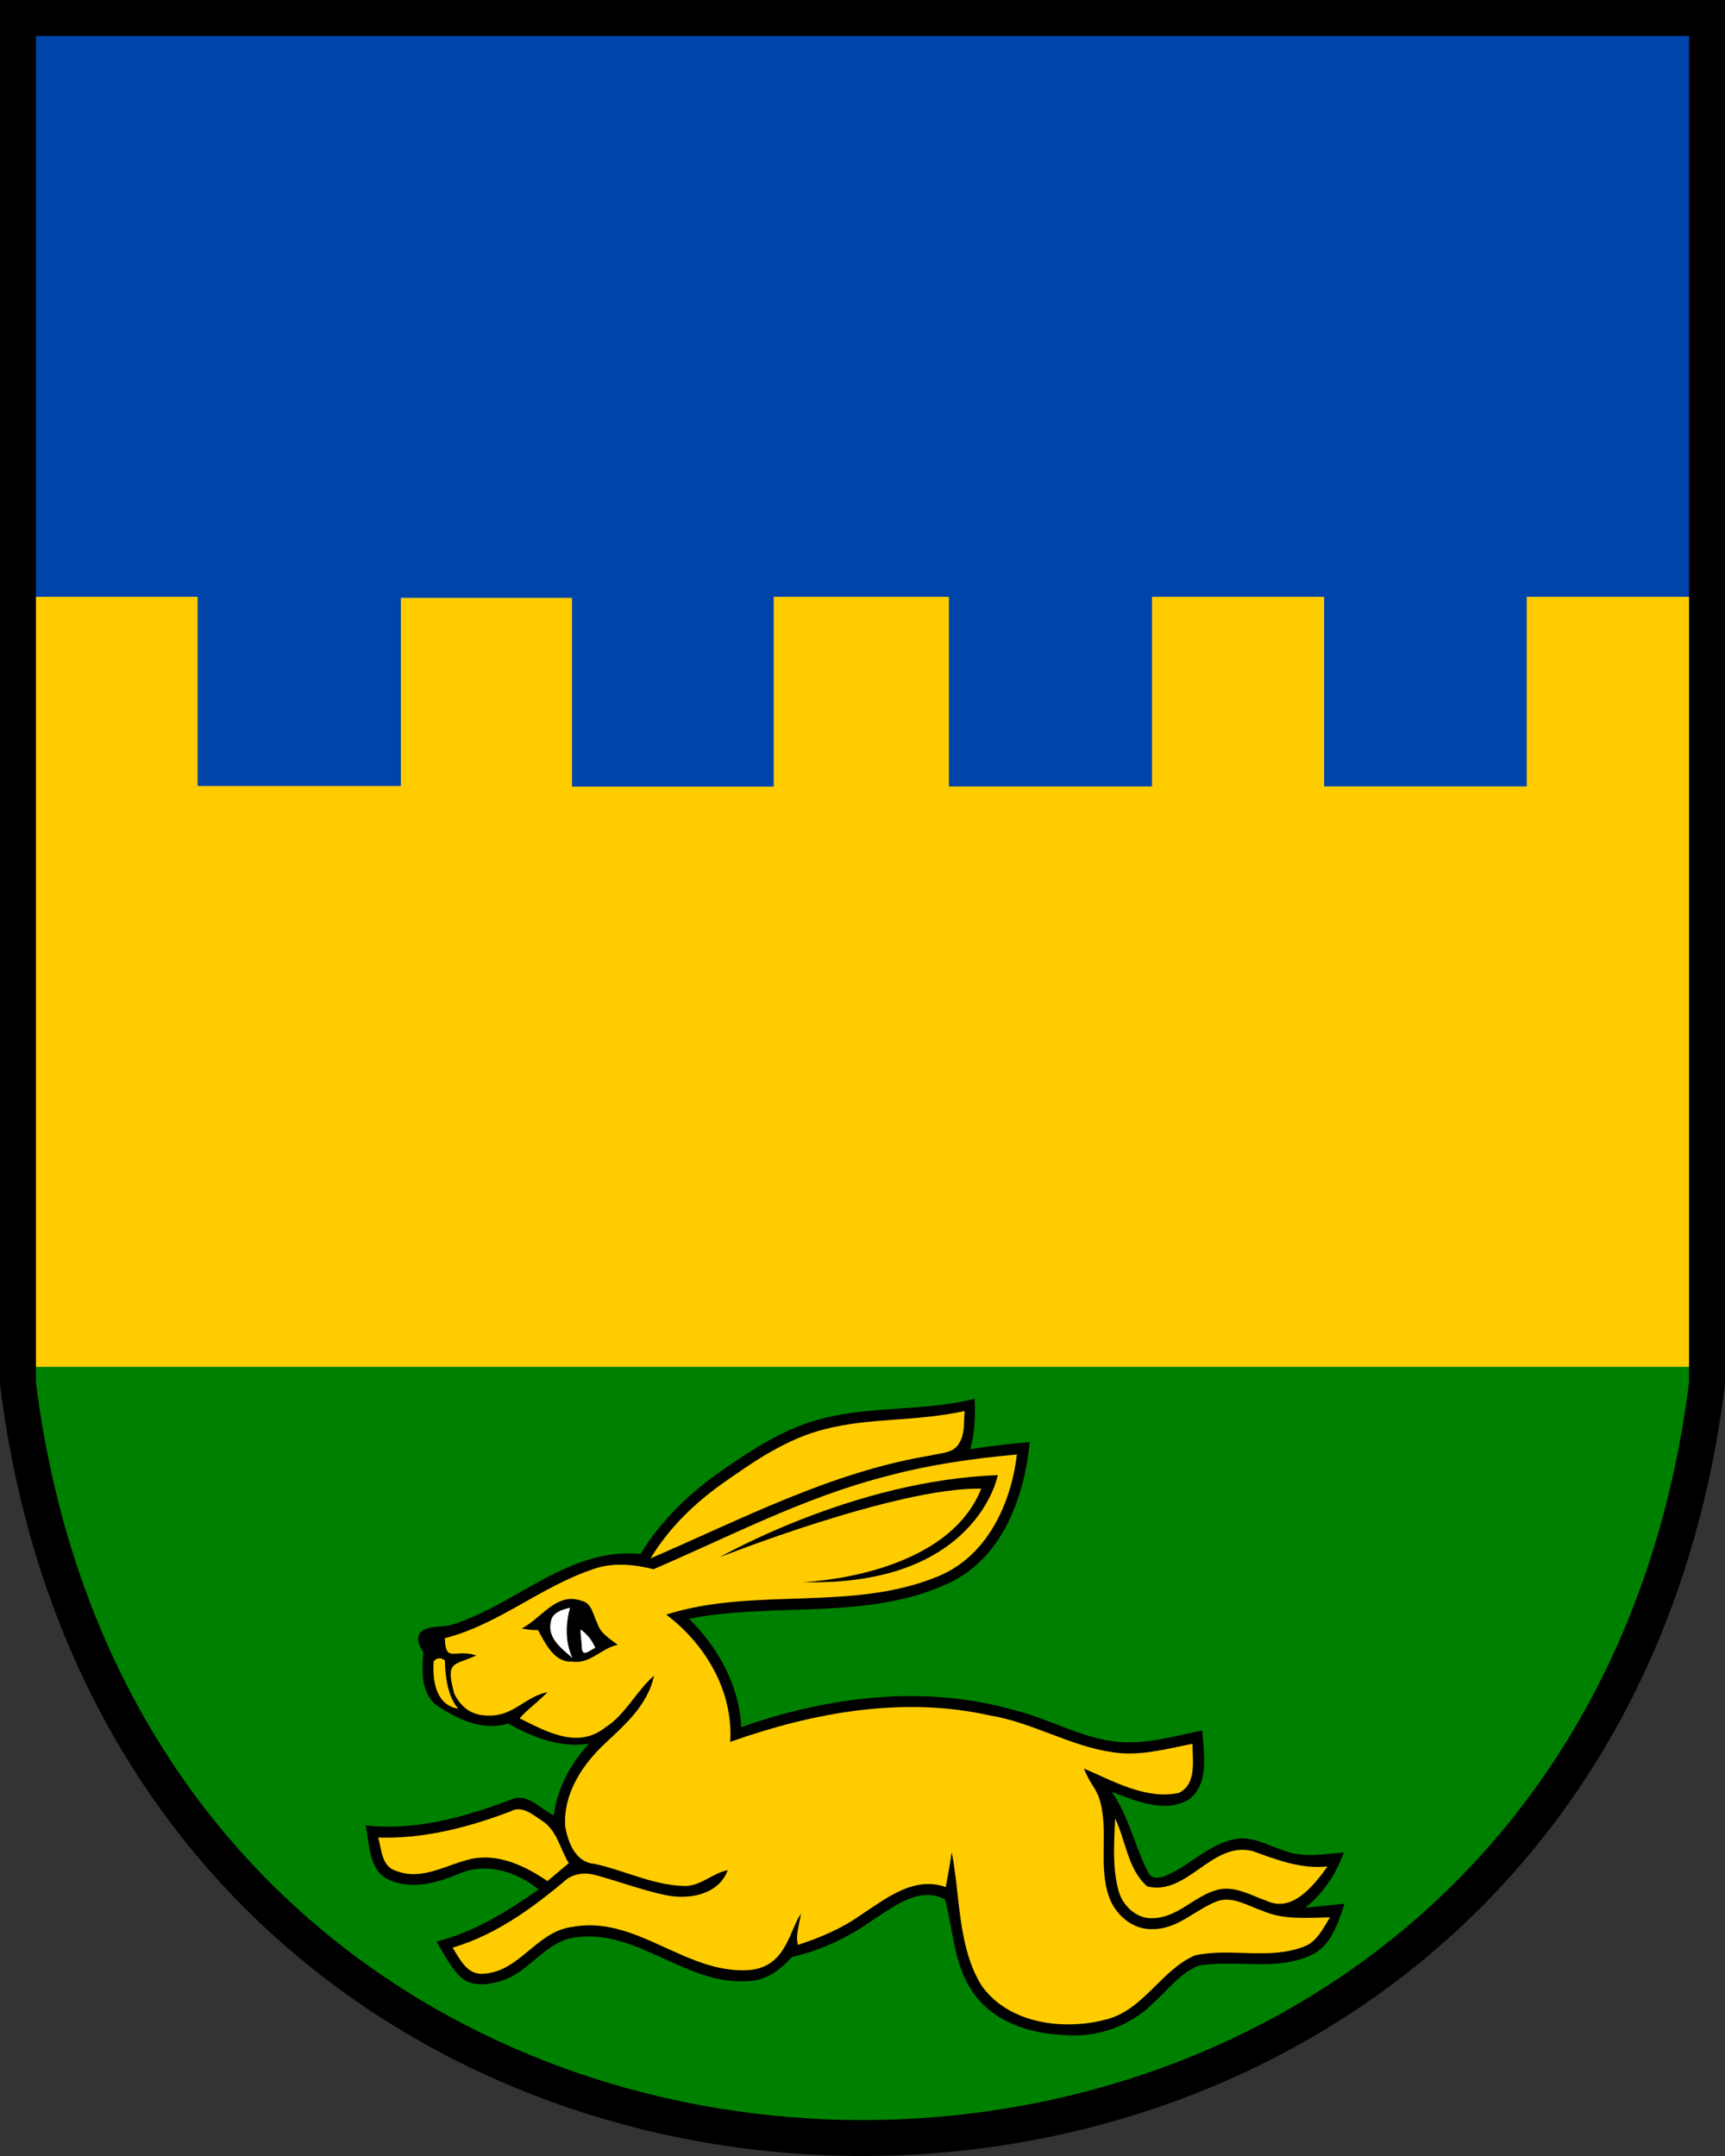
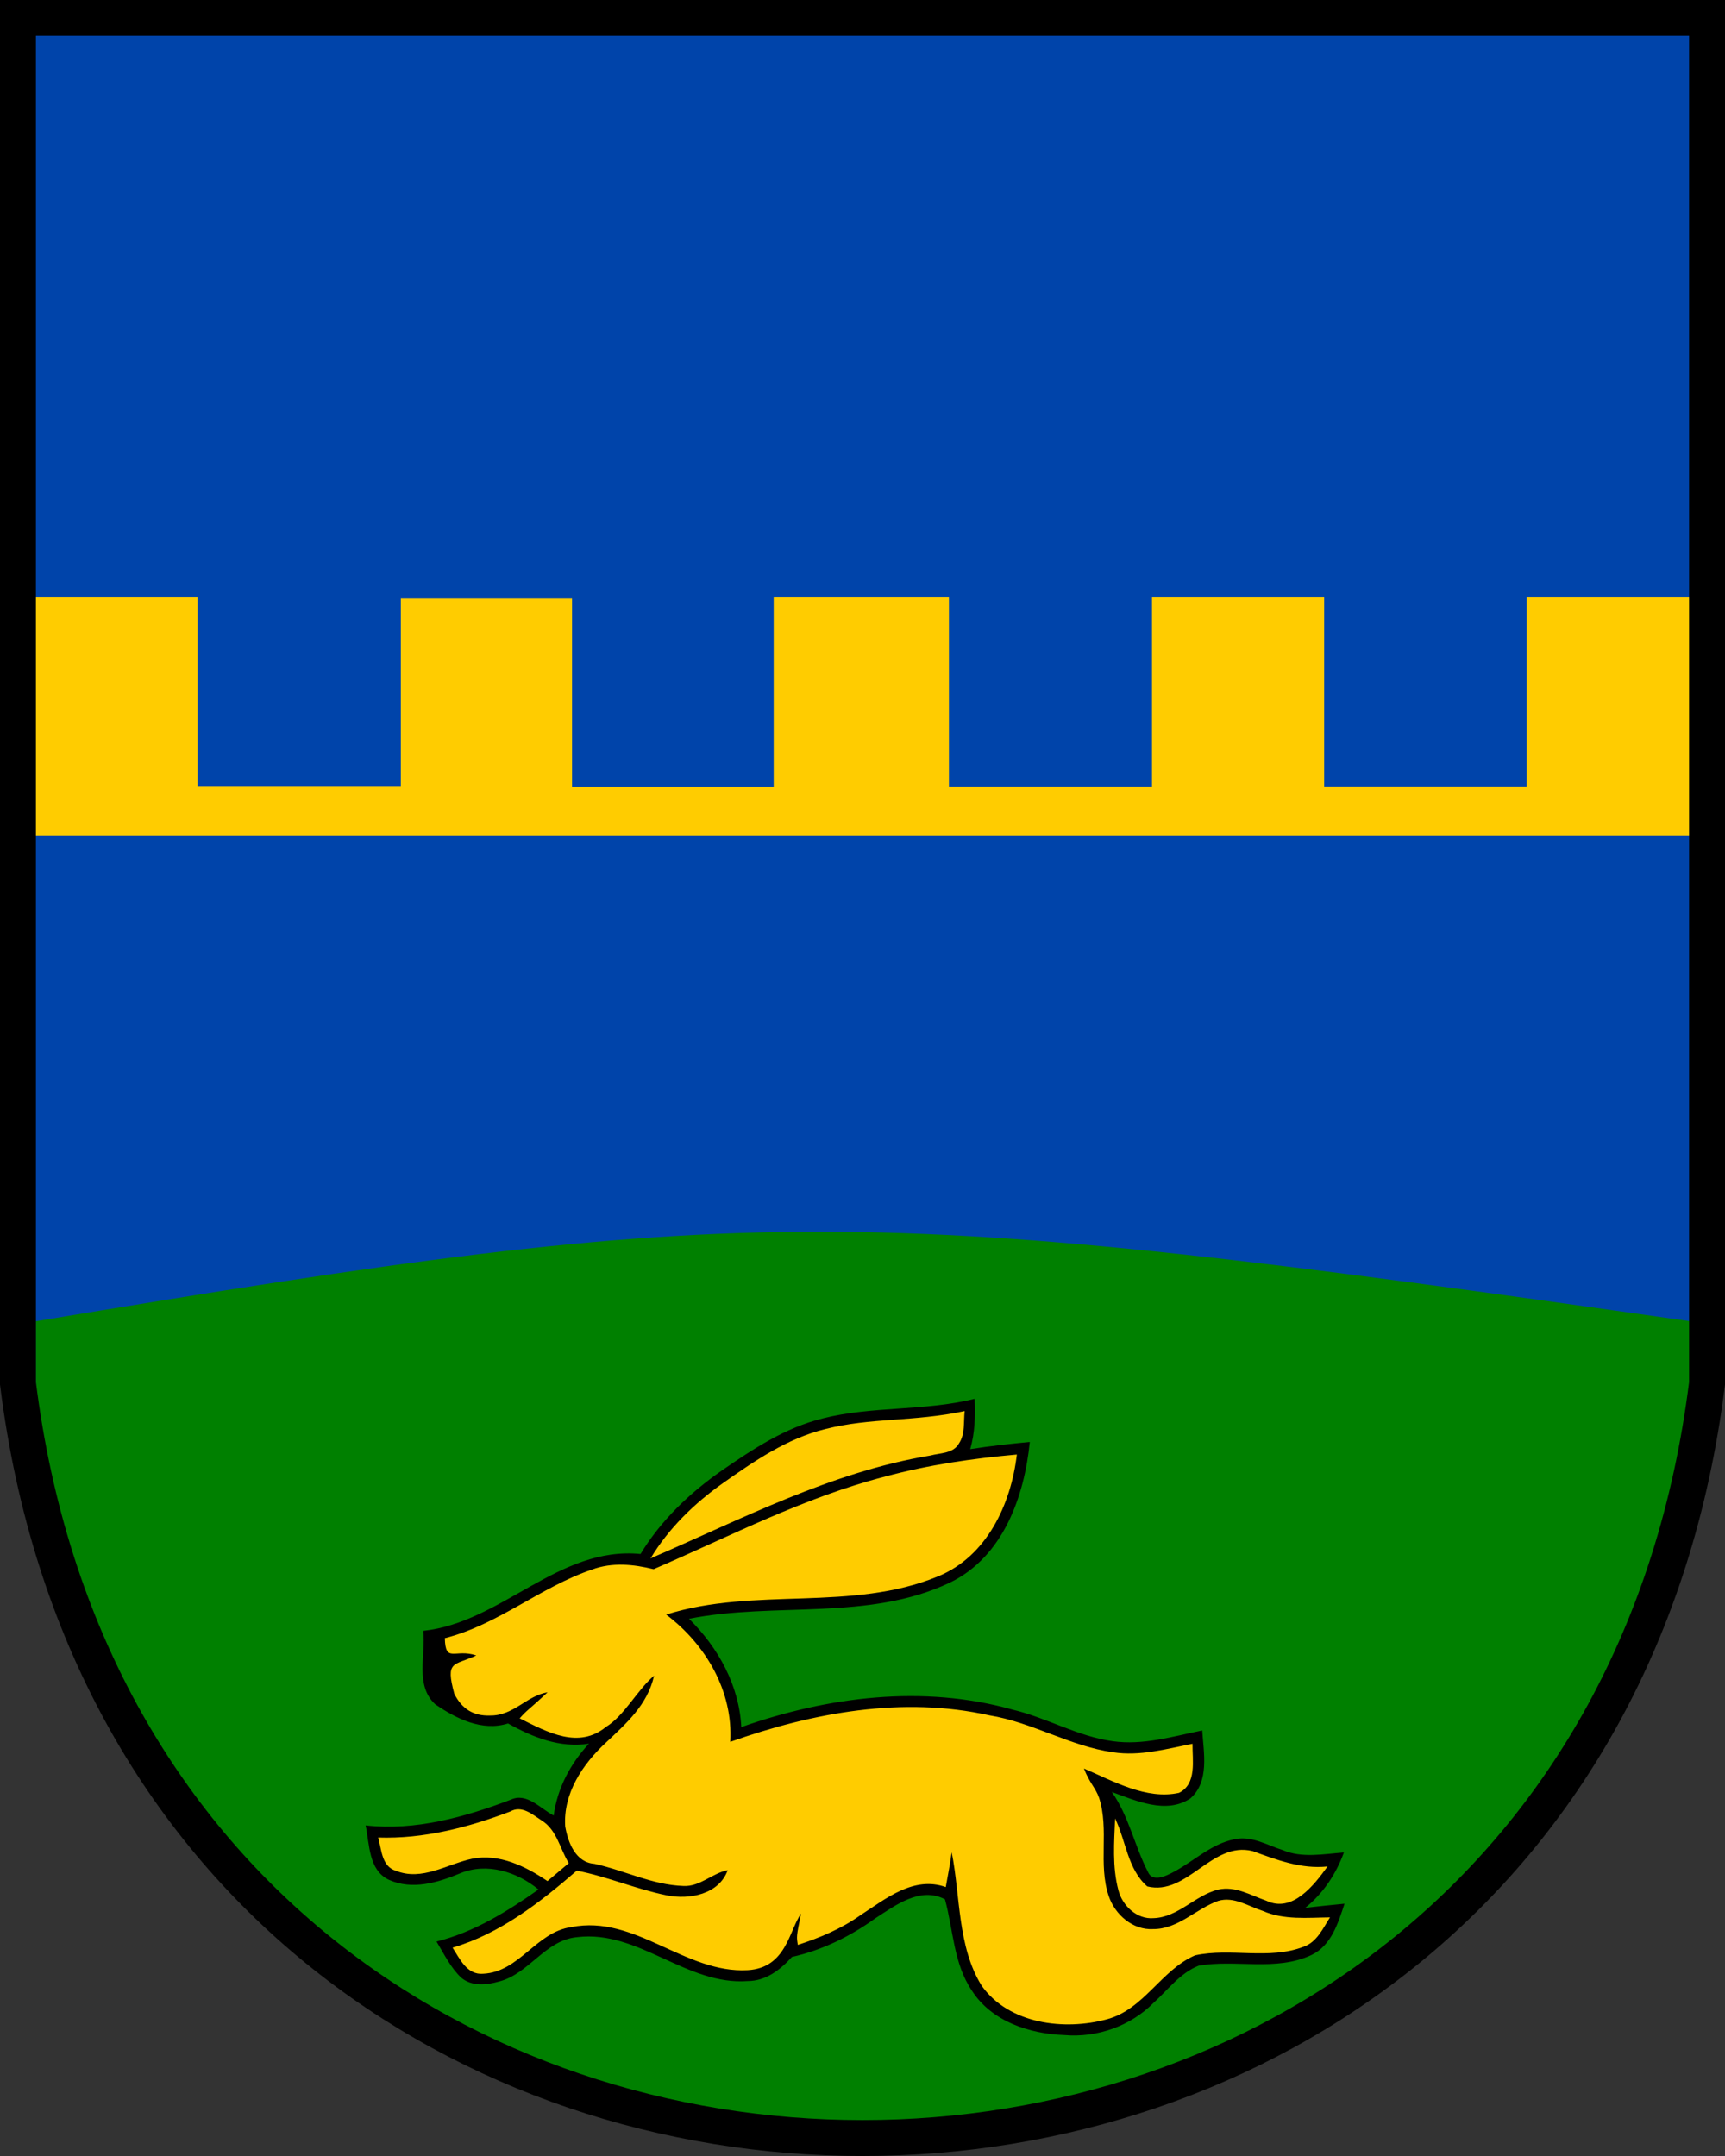
<svg xmlns="http://www.w3.org/2000/svg" height="475.549" width="380.439">
  <rect width="100%" height="100%" fill="#333333" stroke="none" />
  <path style="fill:#04a;fill-opacity:1" d="M5 5v380c35 280 435 280 470 0V5Z" transform="translate(0 -.002) scale(.793)" />
  <path style="fill:green" d="M10 367.5v45.86c55.479 242.17 404.52 242.17 460 0V367.5c-232.05-33.108-260.077-33.302-460 0z" transform="translate(0 -.002) scale(.793)" />
-   <path d="M166.48 610.918h373.118V486.856H166.48z" style="fill:#fc0;fill-opacity:1;fill-rule:evenodd;stroke:none;stroke-width:4;stroke-linecap:butt;stroke-linejoin:miter;stroke-miterlimit:4;stroke-dasharray:none;stroke-opacity:1" transform="translate(-163.655 -309.43)" />
+   <path d="M166.48 610.918V486.856H166.48z" style="fill:#fc0;fill-opacity:1;fill-rule:evenodd;stroke:none;stroke-width:4;stroke-linecap:butt;stroke-linejoin:miter;stroke-miterlimit:4;stroke-dasharray:none;stroke-opacity:1" transform="translate(-163.655 -309.43)" />
  <path d="M171.563 482.866V441.07h35.673v41.733h44.821v-41.507h37.761v41.634h44.472v-41.86h38.647v41.828h44.787V441.07h37.97v41.82h44.673v-41.82h35.811v52.628H171.556z" style="fill:#fc0;fill-opacity:1;fill-rule:evenodd;stroke:none;stroke-width:4;stroke-linecap:butt;stroke-linejoin:miter;stroke-miterlimit:4;stroke-dasharray:none;stroke-opacity:1" transform="translate(-163.655 -309.43)" />
  <path style="fill:none;fill-opacity:1;stroke:#000;stroke-width:7.926;stroke-opacity:1" d="M167.618 313.394v301.18c27.74 221.924 344.773 221.924 372.513 0v-301.18z" transform="translate(-163.655 -309.43)" />
  <path d="m245.935 714.268 2.671 8.11s2.374 3.957 19.585-1.68c0 0 14.045 0 15.43 5.34 0 0-18.595 13.65-22.057 12.661 0 0 4.253 11.079 15.133 5.342 0 0 13.254-13.947 27.893-6.232 0 0 22.962 13.29 31.355 3.638 0 0 18.596-7.99 19.98-9.375 1.385-1.384 14.145-9 17.41-4.352 0 0 .692 27.102 22.254 29.278 0 0 13.934 2.494 23.586-8.976 0 0 7.833-9.092 18.884-6.435 0 0 19.164 1.4 20.003-10.49h-9.932s12.03-9.653 10.212-11.471c0 0-12.505.082-15.67-1.896-3.166-1.978-11.276-1.385-16.519 4.352-5.242 5.737-11.276.791-11.375 0-.099-.791-8.407-19.485-8.407-19.485l13.056 3.956s8.309.297 8.408-6.726c.099-7.023-1.187-7.32-1.187-7.32s-11.474 6.924-34.422-2.967c-22.947-9.891-57.764-2.374-66.468 2.176 0 0-2.572-19.881-12.661-25.915 0 0 29.871-4.154 36.993-3.165 7.122.99 23.343-5.341 23.343-5.341s13.452-11.276 13.452-16.617c0-5.342 2.67-11.672 2.67-11.672l-13.946 1.484 1.929-11.079s-34.18 1.877-45.23 9.57c-11.051 7.694-25.18 18.325-26.718 24.9 0 0-7.834-3.078-25.599 7.414-17.765 10.49-20.982 8.672-20.982 8.672l-.98 7.834 2.729 7.483s9.721 4.127 16.156 3.707c0 0 11.47 5.945 18.674 3.917 0 0-9.89 15.03-9.099 18.69 0 0-7.022-6.825-14.144-1.88 0 0-23.541 5.045-26.41 4.253" style="fill:#fc0;fill-opacity:1;fill-rule:evenodd;stroke:none;stroke-width:1px;stroke-linecap:butt;stroke-linejoin:miter;stroke-opacity:1" transform="translate(-163.655 -309.43)" />
  <path style="opacity:1;fill:#000;fill-opacity:1" d="M345.067 622.297c10.975-2.785 22.378-1.563 33.535-4.327.168 3.731.077 7.49-.972 11.104 4.354-.7 8.747-1.166 13.14-1.593-1.206 12.09-5.897 25.307-17.533 30.982-17.985 8.604-38.576 4.25-57.624 8.021 6.453 6.375 11.066 14.694 11.533 23.895 19.06-6.726 40.118-9.395 59.84-3.849 7.528 1.775 14.344 5.909 22.08 6.958 6.673.946 13.243-1.05 19.735-2.37.31 4.988 1.633 11.247-2.618 14.992-5.325 3.55-11.973.518-17.324-1.426 3.783 5.365 5.014 11.934 7.995 17.688.751 1.762 2.799 1.27 4.172.674 5.248-2.307 9.382-6.985 15.2-7.996 3.641-.66 6.958 1.4 10.314 2.45 4.29 1.827 9.019.855 13.503.53-1.724 4.756-4.562 9.02-8.514 12.207 2.877-.324 5.766-.635 8.656-.907-1.425 4.276-2.89 9.226-7.321 11.325-7.8 3.655-16.664.92-24.854 2.346-4.094 1.62-6.777 5.326-9.951 8.202-5.093 5.132-12.479 7.723-19.658 7.101-7.71-.272-16.029-3.006-20.382-9.77-4.082-5.987-4.108-13.438-5.961-20.176-5.468-2.85-10.872 1.31-15.33 4.173-5.532 4.004-11.726 7.036-18.413 8.54-2.54 2.811-5.74 5.312-9.731 5.312-13.528 1.036-24.089-11.325-37.63-9.68-7.1.635-10.612 8.138-17.273 9.796-2.708.79-5.986 1.102-8.293-.842-2.371-2.229-3.784-5.235-5.455-7.982 8.28-2.086 15.575-6.608 22.482-11.48-4.704-3.901-11.39-6.013-17.26-3.577-4.911 2.06-10.587 3.758-15.731 1.438-4.51-2.125-4.25-7.84-5.131-11.999 10.988 1.231 21.82-1.814 31.993-5.662 3.55-1.672 6.556 1.97 9.485 3.485.79-6 3.68-11.429 7.775-15.847-6.376 1.01-12.414-1.413-17.843-4.458-5.728 1.814-11.442-1.075-16.068-4.237-4.497-4.16-2.048-10.872-2.63-16.198 17.363-1.865 29.815-18.724 47.918-16.949 4.483-7.399 10.833-13.463 17.895-18.387 6.867-4.743 14.033-9.485 22.249-11.507m.583 2.346c-8.423 2.073-15.68 7.075-22.664 11.999-6.272 4.457-11.87 9.913-15.86 16.521 20.11-8.669 39.858-19.074 61.705-22.689 2.177-.596 5.08-.402 6.337-2.695 1.386-2.1.959-4.756 1.244-7.114-11.216 2.404-20.707 1.4-30.762 3.978m13.282 10.457c-17.87 4.574-34.274 13.191-51.133 20.448-4.431-1.102-9.174-1.555-13.54.064-11.39 3.848-20.733 12.167-32.5 15.148.144 5.631 2.239 2.238 6.933 3.81-4.948 2.332-6.862 1.008-4.838 8.471 1.715 3.423 4.32 4.888 7.78 4.784 5.318.11 8.08-4.347 12.79-5.131-4.361 4.088-4.432 3.784-6.156 5.753 6.285 3.149 13.007 6.804 19.046 1.88 4.043-2.462 6.902-8.176 10.598-11.294-1.457 6.472-6.177 10.567-10.608 14.753-5.132 4.73-9.486 11.234-8.993 18.504.609 3.524 2.28 7.943 6.44 8.241 6.595 1.438 12.815 4.665 19.644 4.885 3.641.195 6.31-2.812 9.757-3.486-1.93 5.352-8.461 6.57-13.424 5.56-6.738-1.361-13.1-4.134-19.865-5.456-8.137 7.05-16.923 13.904-27.393 16.988 1.607 2.475 3.188 6.064 6.751 5.753 7.995-.362 11.701-9.252 19.45-10.288 14.073-2.812 25.022 10.275 38.887 9.498 8.529-.486 9.11-8.754 11.779-12.492-1.102 5.184-.998 5.17-.726 6.92 4.872-1.568 9.628-3.576 13.826-6.557 5.546-3.602 11.727-8.72 18.802-6.194.588-3.364.83-4.314 1.31-7.67 1.917 9.575 1.256 20.888 6.634 29.466 6.038 8.448 18.231 9.9 27.613 7.36 8.177-2.19 11.947-10.872 19.424-14.098 7.852-1.71 16.288 1.05 23.96-1.905 2.928-1.037 4.25-4.043 5.791-6.466-4.95.051-10.159.622-14.81-1.426-3.175-1.023-6.389-3.252-9.836-2.215-4.937 1.762-8.837 6.258-14.37 6.22-4.458.259-8.423-3.201-9.77-7.283-2.385-6.997.13-14.63-2.125-21.64-.804-2.293-2.064-3.2-3.35-6.492 6.349 2.721 13.78 6.972 20.972 5.365 3.991-1.996 2.929-7.192 2.98-10.82-5.753 1.127-11.597 2.786-17.505 1.879-9.486-1.335-17.844-6.622-27.29-8.15-19.139-4.277-38.951-.597-57.157 5.843.66-11.17-5.404-21.484-14.125-28.067 19.463-6.18 40.96-.544 60.009-8.461 10.729-4.419 16.042-15.925 17.325-26.85-9.77.87-19.515 2.282-28.987 4.847m-82.724 73.887c-9.304 3.537-19.113 6.077-29.143 5.753.74 2.591.752 6.362 3.875 7.321 5.831 2.346 11.312-1.477 16.871-2.656 5.987-1.166 11.766 1.671 16.586 4.937 1.568-1.322 3.136-2.63 4.704-3.953-1.944-3.135-2.617-7.308-5.935-9.381-2.034-1.322-4.418-3.473-6.958-2.021m133.376 1.542c-.207 5.26-.648 10.664.726 15.821.868 3.408 4.069 6.48 7.762 6.168 5.455-.181 9.135-5.053 14.253-6.297 3.771-.856 7.205 1.27 10.639 2.462 5.74 2.747 10.496-3.447 13.476-7.568-5.818.622-11.208-1.464-16.534-3.395-9.032-2.242-14.383 9.952-23.22 7.8-4.342-3.77-4.692-10.054-7.102-14.991z" transform="translate(-163.655 -309.43)" />
-   <path d="M322.38 652.909s29.563-17.017 61.334-18.094c0 0-4.63 24.663-43.08 23.586 0 0 31.66-.978 39.428-20.626-18.734-.305-57.682 15.134-57.682 15.134z" style="fill:#000;fill-opacity:1;fill-rule:evenodd;stroke:none;stroke-width:1px;stroke-linecap:butt;stroke-linejoin:miter;stroke-opacity:1" transform="translate(-163.655 -309.43)" />
-   <path d="m292.87 674.703 3.61-2.324-7.221-9.446s-7.468 1.929-4.5 8.506c2.967 6.578 8.11 3.264 8.11 3.264z" style="fill:#fff;fill-opacity:1;fill-rule:evenodd;stroke:none;stroke-width:1px;stroke-linecap:butt;stroke-linejoin:miter;stroke-opacity:1" transform="translate(-163.655 -309.43)" />
-   <path style="opacity:1;fill:#000;fill-opacity:1" d="M278.723 668.615c4.31-2.182 7.629-8.06 13.127-6.114 2.386.45 2.591 3.216 3.564 5.008.676 2.212 2.745 3.41 4.485 4.71-3.573.707-6.113 4.321-9.974 3.707-4.034.307-5.973-4.008-7.632-6.958-1.77.03-2.372-.138-3.57-.353m6.4-1.342c-.779 3.492 2.468 5.837 4.761 7.844-1.587-3.574-1.515-7.342-.522-11.07-1.74.4-4.045 1.096-4.24 3.226m6.561 1.567c-.02 1.403.264 2.724.296 4.137.138 2.3 2.258 0 2.975-.04-.635-1.578-1.806-3.134-3.27-4.097z" transform="translate(-163.655 -309.43)" />
-   <path d="M261.776 675.685c.1 8.21 2.968 10.584 2.968 10.584s-6.133 0-5.44-10.386c0 0 .989-1.385 2.472-.198z" style="fill:#fc0;fill-opacity:1;fill-rule:evenodd;stroke:none;stroke-width:1px;stroke-linecap:butt;stroke-linejoin:miter;stroke-opacity:1" transform="translate(-163.655 -309.43)" />
-   <path d="M257.89 675.003s-5.525-6.015 1.748-6.714c7.274-.7 4.756-.77 4.756-.77l.14.7-6.504 1.329v3.497zM288.579 723.974s2.263-1.917 6.021-1.076c3.759.841-2.67-1.78-2.67-1.78l-4.13 2.522z" style="fill:#000;fill-opacity:1;fill-rule:evenodd;stroke:none;stroke-width:1px;stroke-linecap:butt;stroke-linejoin:miter;stroke-opacity:1" transform="translate(-163.655 -309.43)" />
</svg>